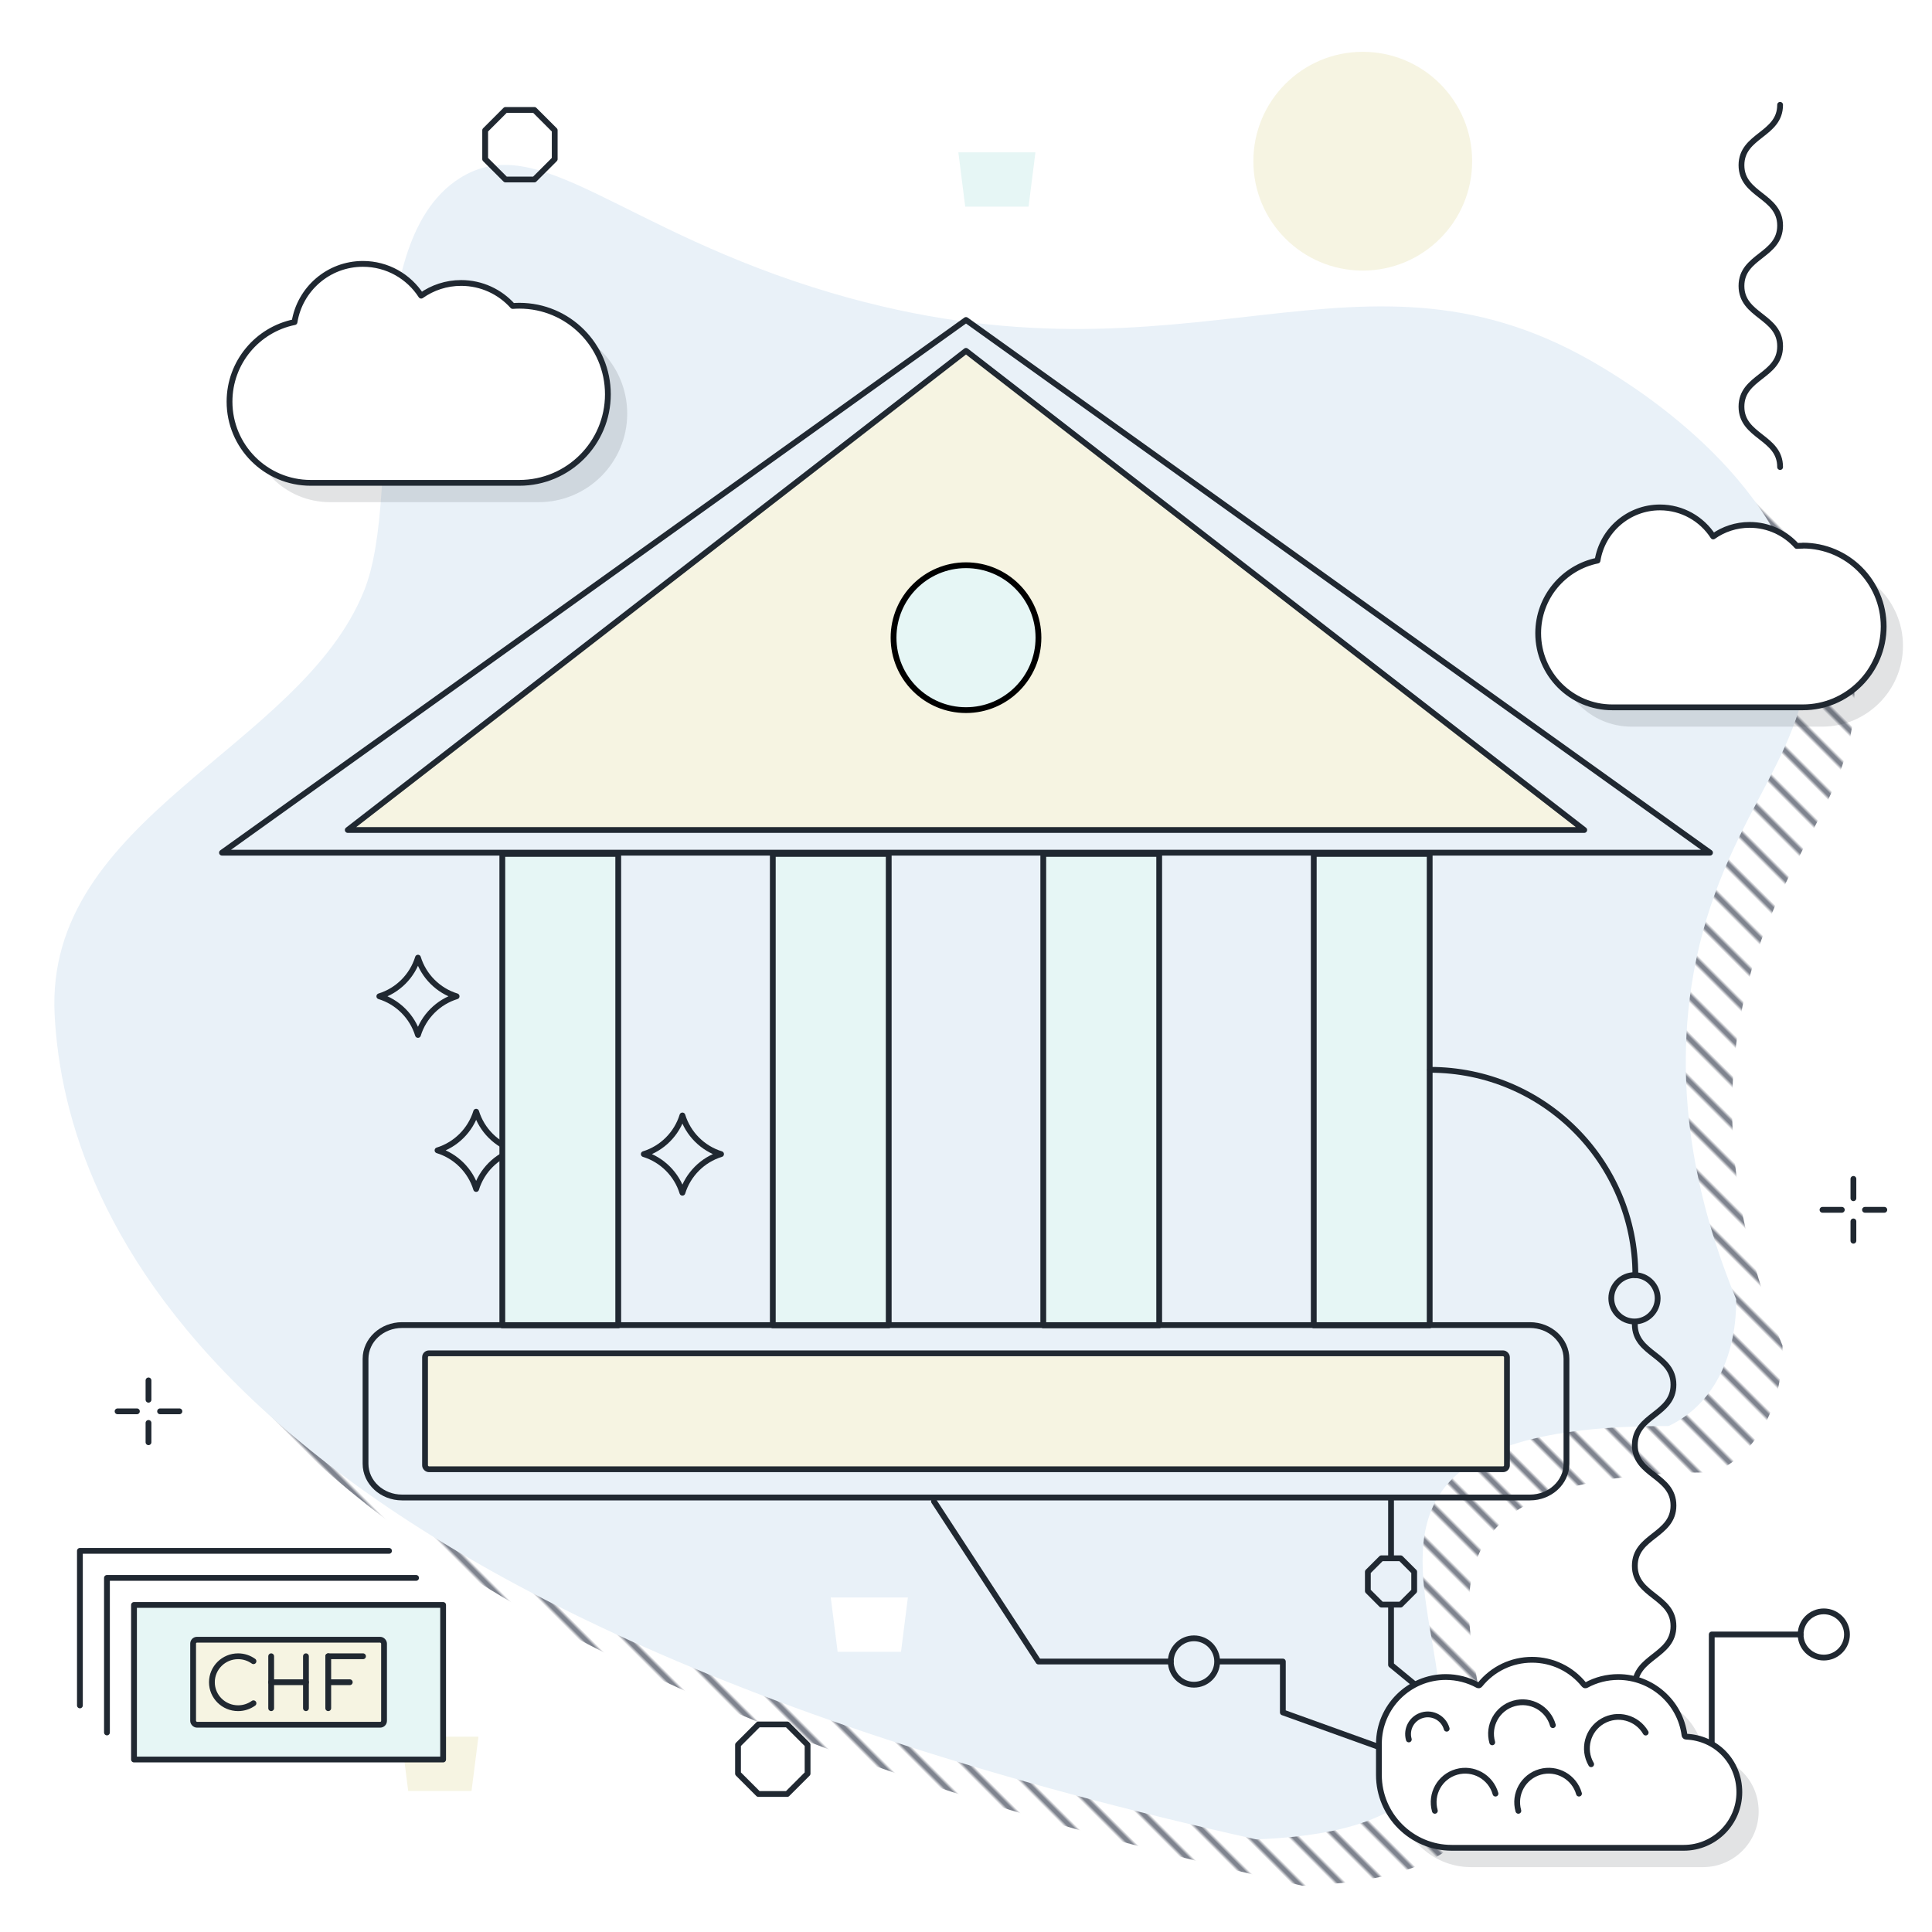
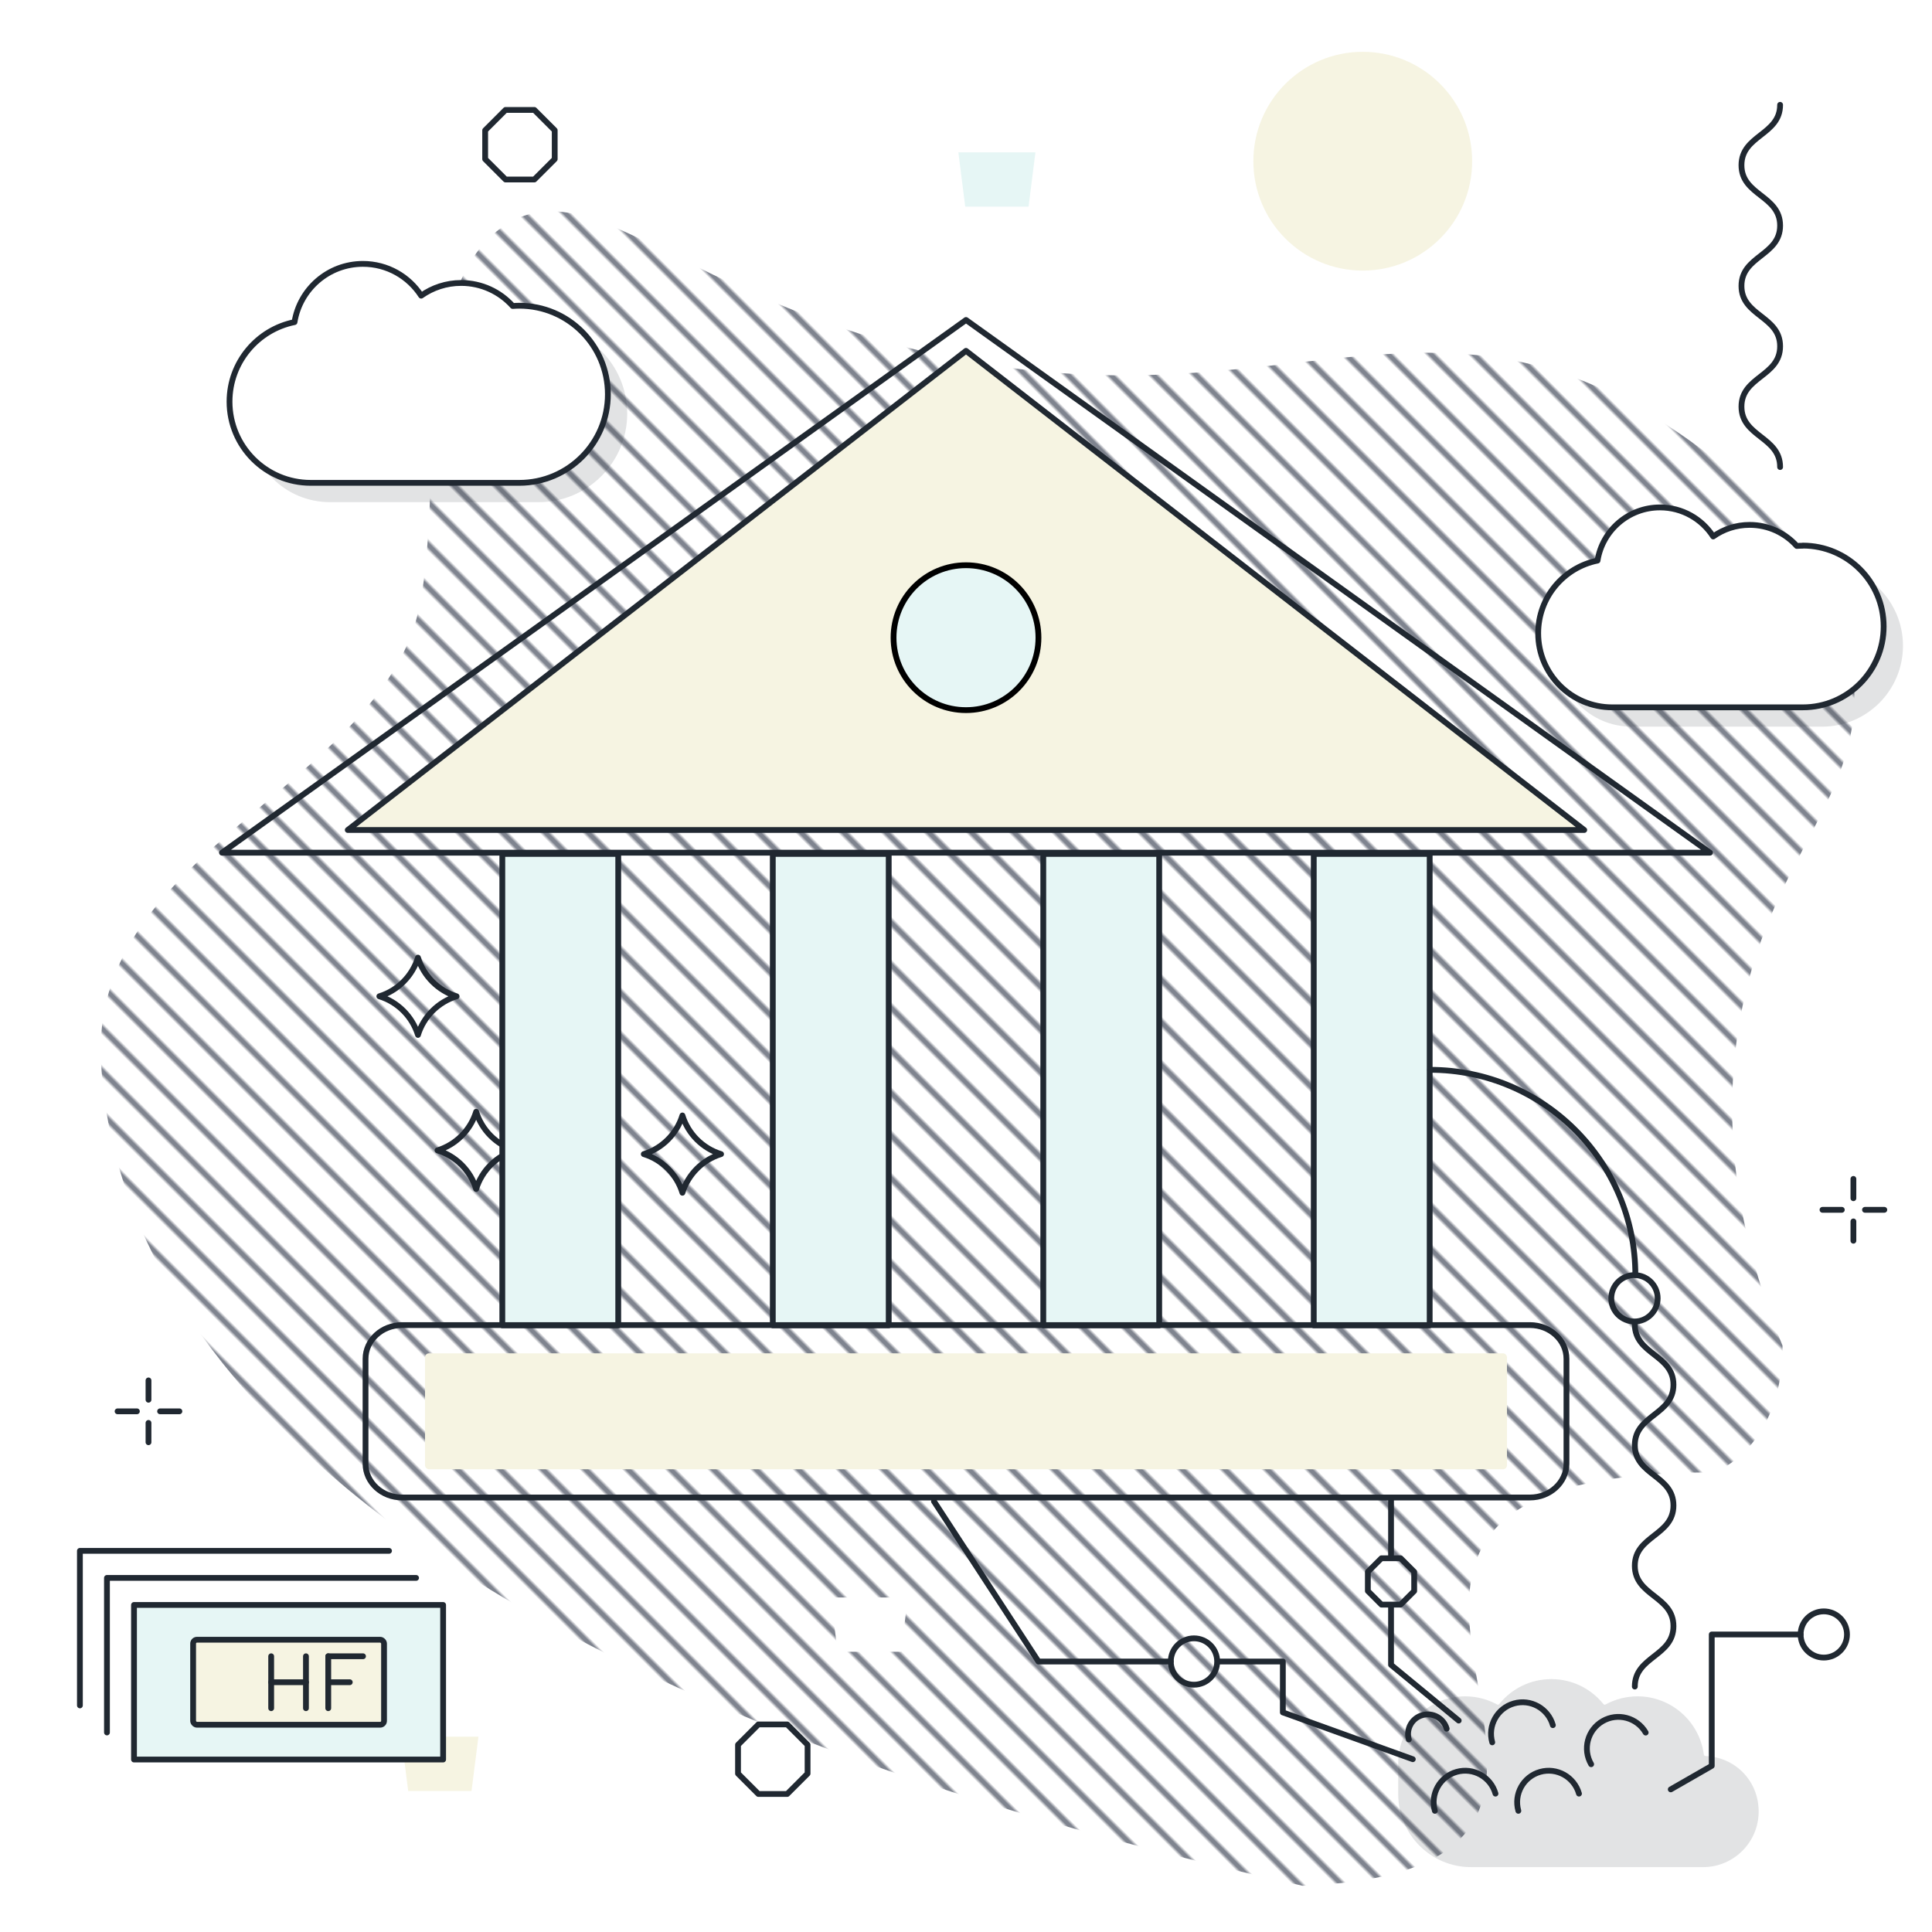
<svg xmlns="http://www.w3.org/2000/svg" xmlns:xlink="http://www.w3.org/1999/xlink" id="bn" viewBox="0 0 500 500">
  <defs>
    <symbol id="a" viewBox="0 0 19.5 19.5">
      <path d="M6.02,18.75h7.46l5.27-5.27v-7.46L13.48.75h-7.46L.75,6.02v7.46l5.27,5.27h0Z" fill="none" stroke="#202831" stroke-linecap="round" stroke-linejoin="round" stroke-width="1.5" />
    </symbol>
    <symbol id="b" viewBox="0 0 13.5 13.5">
      <path d="M4.26,12.75h4.97l3.51-3.51v-4.97l-3.51-3.51h-4.97L.75,4.26v4.97l3.51,3.51h0Z" fill="none" stroke="#202831" stroke-linecap="round" stroke-linejoin="round" stroke-width="1.5" />
    </symbol>
    <symbol id="c" viewBox="0 0 386.6 306.24">
      <rect x="73.3" y="138.94" width="30" height="122" fill="#e6f6f5" stroke="#202831" stroke-linecap="round" stroke-linejoin="round" stroke-width="1.5" />
      <rect x="143.3" y="138.94" width="30" height="122" fill="#e6f6f5" stroke="#202831" stroke-linecap="round" stroke-linejoin="round" stroke-width="1.5" />
      <rect x="213.3" y="138.94" width="30" height="122" fill="#e6f6f5" stroke="#202831" stroke-linecap="round" stroke-linejoin="round" stroke-width="1.5" />
      <rect x="283.3" y="138.94" width="30" height="122" fill="#e6f6f5" stroke="#202831" stroke-linecap="round" stroke-linejoin="round" stroke-width="1.5" />
      <rect x="53.3" y="268.18" width="280" height="30" rx="1" ry="1" fill="#f6f4e2" />
-       <rect x="53.3" y="268.18" width="280" height="30" rx="1" ry="1" fill="none" stroke="#202831" stroke-linecap="round" stroke-linejoin="round" stroke-width="1.5" />
      <path d="M47.35,305.49c-5.21,0-9.45-3.92-9.45-8.73v-27.16c0-4.81,4.24-8.73,9.45-8.73h291.9c5.21,0,9.45,3.92,9.45,8.73v27.16c0,4.81-4.24,8.73-9.45,8.73H47.35Z" fill="none" stroke="#202831" stroke-linecap="round" stroke-linejoin="round" stroke-width="1.5" />
      <polygon points="33.3 132.74 353.3 132.74 193.3 8.74 33.3 132.74" fill="#f6f4e2" />
      <polygon points="33.3 132.74 353.3 132.74 193.3 8.74 33.3 132.74" fill="none" stroke="#202831" stroke-linecap="round" stroke-linejoin="round" stroke-width="1.5" />
      <polygon points=".75 138.61 193.3 .75 385.85 138.61 .75 138.61" fill="none" stroke="#202831" stroke-linecap="round" stroke-linejoin="round" stroke-width="1.5" />
      <circle cx="193.3" cy="82.97" r="18.75" fill="#e6f6f5" stroke="#000" stroke-miterlimit="10" stroke-width="1.5" />
    </symbol>
    <symbol id="d" viewBox="0 0 17.5 17.5">
      <path d="M8.75,5.75V.75M8.75,16.75v-5M5.75,8.75H.75M16.75,8.75h-5" fill="none" stroke="#202831" stroke-linecap="round" stroke-linejoin="round" stroke-width="1.5" />
    </symbol>
    <symbol id="e" viewBox="0 0 95.5 55.5">
      <rect x="14.75" y="14.75" width="80" height="40" fill="#e6f6f5" stroke="#202831" stroke-linecap="round" stroke-linejoin="round" stroke-width="1.5" />
      <rect x="30.05" y="23.75" width="49.41" height="22" rx="1" ry="1" fill="#f6f4e2" stroke="#202831" stroke-linecap="round" stroke-linejoin="round" stroke-width="1.5" />
-       <path d="M45.67,29.31c-1.12-.8-2.49-1.28-3.98-1.28-3.74,0-6.78,3.01-6.78,6.72s3.03,6.72,6.78,6.72c1.49,0,2.86-.48,3.98-1.28" fill="none" stroke="#202831" stroke-linecap="round" stroke-linejoin="round" stroke-width="1.5" />
      <line x1="59.25" y1="41.47" x2="59.25" y2="28.03" fill="none" stroke="#202831" stroke-linecap="round" stroke-linejoin="round" stroke-width="1.5" />
      <line x1="65.02" y1="41.47" x2="65.02" y2="28.03" fill="none" stroke="#202831" stroke-linecap="round" stroke-linejoin="round" stroke-width="1.5" />
      <line x1="50.25" y1="41.47" x2="50.25" y2="28.03" fill="none" stroke="#202831" stroke-linecap="round" stroke-linejoin="round" stroke-width="1.5" />
      <line x1="50.25" y1="34.75" x2="59.25" y2="34.75" fill="none" stroke="#202831" stroke-linecap="round" stroke-linejoin="round" stroke-width="1.5" />
      <line x1="65.02" y1="28.03" x2="74.02" y2="28.03" fill="none" stroke="#202831" stroke-linecap="round" stroke-linejoin="round" stroke-width="1.5" />
      <line x1="65.02" y1="34.75" x2="70.59" y2="34.75" fill="none" stroke="#202831" stroke-linecap="round" stroke-linejoin="round" stroke-width="1.5" />
      <polyline points="7.75 47.75 7.75 7.75 87.75 7.75" fill="none" stroke="#202831" stroke-linecap="round" stroke-linejoin="round" stroke-width="1.5" />
      <polyline points=".75 40.75 .75 .75 80.75 .75" fill="none" stroke="#202831" stroke-linecap="round" stroke-linejoin="round" stroke-width="1.5" />
    </symbol>
    <symbol id="f" viewBox="0 0 95.24 11.5">
      <path d="M.75.75c7.81,0,7.81,10,15.62,10S24.18.75,32,.75c7.81,0,7.81,10,15.62,10S55.43.75,63.24.75s7.81,10,15.62,10S86.68.75,94.49.75" fill="none" stroke="#202831" stroke-linecap="round" stroke-linejoin="round" stroke-width="1.5" />
    </symbol>
    <pattern id="bq" x="0" y="0" width="10" height="14" patternTransform="translate(-3367.67 -10325.55) rotate(-45) scale(.78)" patternUnits="userSpaceOnUse" viewBox="0 0 10 14">
      <rect width="10" height="14" fill="none" />
      <line x1="5" y1="0" x2="5" y2="14" fill="none" stroke="#000a1f" stroke-miterlimit="10" />
    </pattern>
  </defs>
  <g id="bp">
    <path d="M461.32,348.26c-8.41-20.47-17.78-52.38-10.33-87.98,8.32-39.77,31.46-54.67,28.69-84.91-3.48-38.1-44.65-63.2-52.64-68.07-63.15-38.49-105.86,8.24-199.94-19.51-54.67-16.13-75.75-42.63-96.17-29.64-27.16,17.29-14.17,80.42-24.69,106.69-16.47,41.14-82.8,58.5-80.1,109.86,2.7,51.36,41.54,153.47,310.95,213.33,112.97-4.33-28.95-107.26,106.75-106.97,12.64-6.05,17.61-19.62,17.47-32.81Z" fill="url(#bq)" />
-     <path d="M449.32,336.26c-8.41-20.47-17.78-52.38-10.33-87.98,8.32-39.77,31.46-54.67,28.69-84.91-3.48-38.1-44.65-63.2-52.64-68.07-63.15-38.49-105.86,8.24-199.94-19.51-54.67-16.13-75.75-42.63-96.17-29.64-27.16,17.29-14.17,80.42-24.69,106.69-16.47,41.14-82.8,58.5-80.1,109.86,2.7,51.36,41.54,153.47,310.95,213.33,112.97-4.33-28.95-107.26,106.75-106.97,12.64-6.05,17.61-19.62,17.47-32.81Z" fill="#e9f1f8" />
    <polygon points="122.03 463.5 105.64 463.5 103.86 449.45 123.82 449.45 122.03 463.5 122.03 463.5" fill="#f6f4e2" />
    <polygon points="233.18 427.48 216.78 427.48 215 413.42 234.96 413.42 233.18 427.48 233.18 427.48" fill="#fff" />
    <use width="17.5" height="17.5" transform="translate(29.68 356.5)" xlink:href="#d" />
    <use width="19.5" height="19.5" transform="translate(190.25 445.53)" xlink:href="#a" />
    <use width="19.5" height="19.5" transform="translate(124.81 27.7)" xlink:href="#a" />
    <use width="17.5" height="17.5" transform="translate(470.91 304.35)" xlink:href="#d" />
    <path d="M471.55,146.23c-.52,0-1.04.03-1.55.06-3-3.34-7.35-5.45-12.19-5.45-3.52,0-6.78,1.11-9.44,3-2.91-4.52-7.99-7.52-13.77-7.52-8.15,0-14.91,5.96-16.16,13.76-8.76,1.77-15.36,9.52-15.36,18.8,0,10.59,8.59,19.18,19.18,19.18h49.3c11.56,0,20.93-9.37,20.93-20.93s-9.37-20.93-20.93-20.93Z" fill="#202831" opacity=".13" />
    <path d="M466.55,141.23c-.52,0-1.04.03-1.55.06-3-3.34-7.35-5.45-12.19-5.45-3.52,0-6.78,1.11-9.44,3-2.91-4.52-7.99-7.52-13.77-7.52-8.15,0-14.91,5.96-16.16,13.76-8.76,1.77-15.36,9.52-15.36,18.8,0,10.59,8.59,19.18,19.18,19.18h49.3c11.56,0,20.93-9.37,20.93-20.93s-9.37-20.93-20.93-20.93Z" fill="#fff" />
    <path d="M466.55,141.23c-.52,0-1.04.03-1.55.06-3-3.34-7.35-5.45-12.19-5.45-3.52,0-6.78,1.11-9.44,3-2.91-4.52-7.99-7.52-13.77-7.52-8.15,0-14.91,5.96-16.16,13.76-8.76,1.77-15.36,9.52-15.36,18.8,0,10.59,8.59,19.18,19.18,19.18h49.3c11.56,0,20.93-9.37,20.93-20.93s-9.37-20.93-20.93-20.93Z" fill="none" stroke="#202831" stroke-linecap="round" stroke-linejoin="round" stroke-width="1.5" />
    <circle cx="352.68" cy="41.72" r="28.31" fill="#f6f4e2" />
    <polygon points="266.19 53.48 249.8 53.48 248.02 39.42 267.97 39.42 266.19 53.48 266.19 53.48" fill="#e6f6f5" />
    <path d="M166.61,298.68c4.76-1.46,8.54-5.24,10-10,1.46,4.76,5.24,8.54,10,10-4.76,1.46-8.54,5.24-10,10-1.46-4.76-5.24-8.54-10-10h0Z" fill="none" stroke="#202831" stroke-linecap="round" stroke-linejoin="round" stroke-width="1.5" />
    <path d="M113.23,297.71c4.76-1.46,8.54-5.24,10-10,1.46,4.76,5.24,8.54,10,10-4.76,1.46-8.54,5.24-10,10-1.46-4.76-5.24-8.54-10-10h0Z" fill="none" stroke="#202831" stroke-linecap="round" stroke-linejoin="round" stroke-width="1.5" />
    <path d="M98.17,257.84c4.76-1.46,8.54-5.24,10-10,1.46,4.76,5.24,8.54,10,10-4.76,1.46-8.54,5.24-10,10-1.46-4.76-5.24-8.54-10-10h0Z" fill="none" stroke="#202831" stroke-linecap="round" stroke-linejoin="round" stroke-width="1.5" />
    <path d="M139.39,84.12c-.57,0-1.14.03-1.7.07-3.28-3.66-8.05-5.96-13.35-5.96-3.85,0-7.42,1.22-10.34,3.29-3.19-4.95-8.75-8.23-15.08-8.23-8.93,0-16.33,6.53-17.7,15.07-9.6,1.94-16.82,10.42-16.82,20.59,0,11.6,9.4,21.01,21.01,21.01h53.99c12.66,0,22.92-10.26,22.92-22.92s-10.26-22.92-22.92-22.92Z" fill="#202831" opacity=".13" />
    <path d="M134.39,79.12c-.57,0-1.14.03-1.7.07-3.28-3.66-8.05-5.96-13.35-5.96-3.85,0-7.42,1.22-10.34,3.29-3.19-4.95-8.75-8.23-15.08-8.23-8.93,0-16.33,6.53-17.7,15.07-9.6,1.94-16.82,10.42-16.82,20.59,0,11.6,9.4,21.01,21.01,21.01h53.99c12.66,0,22.92-10.26,22.92-22.92s-10.26-22.92-22.92-22.92Z" fill="#fff" />
    <path d="M134.39,79.12c-.57,0-1.14.03-1.7.07-3.28-3.66-8.05-5.96-13.35-5.96-3.85,0-7.42,1.22-10.34,3.29-3.19-4.95-8.75-8.23-15.08-8.23-8.93,0-16.33,6.53-17.7,15.07-9.6,1.94-16.82,10.42-16.82,20.59,0,11.6,9.4,21.01,21.01,21.01h53.99c12.66,0,22.92-10.26,22.92-22.92s-10.26-22.92-22.92-22.92Z" fill="none" stroke="#202831" stroke-linecap="round" stroke-linejoin="round" stroke-width="1.5" />
    <use width="95.24" height="11.5" transform="translate(461.44 26.38) rotate(90)" xlink:href="#f" />
    <use width="95.5" height="55.5" transform="translate(19.93 400.61)" xlink:href="#e" />
    <use width="386.6" height="306.24" transform="translate(56.7 82.06)" xlink:href="#c" />
    <use width="95.24" height="11.5" transform="translate(422.34 341.99) rotate(90) scale(1 -1)" xlink:href="#f" />
    <polyline points="432.39 463.09 443 457 443 423 466 423" fill="none" stroke="#202831" stroke-linecap="round" stroke-linejoin="round" stroke-width="1.5" />
    <polyline points="360 415.57 360 430.86 377.51 445.28" fill="none" stroke="#202831" stroke-linecap="round" stroke-linejoin="round" stroke-width="1.5" />
    <polyline points="315.18 430 332 430 332 443.17 365.63 455.28" fill="none" stroke="#202831" stroke-linecap="round" stroke-linejoin="round" stroke-width="1.5" />
    <path d="M315,430c0-3.31-2.69-6-6-6s-6,2.69-6,6,2.69,6,6,6,6-2.69,6-6Z" fill="none" stroke="#202831" stroke-linecap="round" stroke-linejoin="round" stroke-width="1.5" />
    <path d="M478,423c0-3.3-2.69-5.98-6-5.98s-6,2.68-6,5.98,2.69,5.98,6,5.98,6-2.68,6-5.98Z" fill="none" stroke="#202831" stroke-linecap="round" stroke-linejoin="round" stroke-width="1.5" />
    <path d="M429,336c0-3.31-2.69-6-6-6s-6,2.69-6,6,2.69,6,6,6,6-2.69,6-6Z" fill="none" stroke="#202831" stroke-linecap="round" stroke-linejoin="round" stroke-width="1.5" />
    <g opacity=".13">
      <path d="M379.17,439.01c-9.54,0-17.31,7.76-17.31,17.31v8.04c0,10.39,8.45,18.85,18.84,18.85h60.06c7.93,0,14.38-6.45,14.38-14.39s-6.05-14.05-13.77-14.37c-.21,0-.39-.17-.42-.38-1.12-8.59-8.49-15.06-17.16-15.06-2.89,0-5.76.73-8.28,2.11-.19.1-.42.06-.55-.11-3.31-4.11-8.22-6.46-13.48-6.46s-10.17,2.35-13.48,6.46c-.13.17-.37.21-.55.11-2.52-1.38-5.39-2.11-8.28-2.11h0Z" fill="#202831" />
    </g>
-     <path d="M374.17,434.01c-9.54,0-17.31,7.76-17.31,17.31v8.04c0,10.39,8.45,18.85,18.84,18.85h60.06c7.93,0,14.38-6.45,14.38-14.39s-6.05-14.05-13.77-14.37c-.21,0-.39-.17-.42-.38-1.12-8.59-8.49-15.06-17.16-15.06-2.89,0-5.76.73-8.28,2.11-.19.1-.42.06-.55-.11-3.31-4.11-8.22-6.46-13.48-6.46s-10.17,2.35-13.48,6.46c-.13.17-.37.21-.55.11-2.52-1.38-5.39-2.11-8.28-2.11h0Z" fill="#fff" />
-     <path d="M374.17,434.01c-9.54,0-17.31,7.76-17.31,17.31v8.04c0,10.39,8.45,18.85,18.84,18.85h60.06c7.93,0,14.38-6.45,14.38-14.39s-6.05-14.05-13.77-14.37c-.21,0-.39-.17-.42-.38-1.12-8.59-8.49-15.06-17.16-15.06-2.89,0-5.76.73-8.28,2.11-.19.1-.42.06-.55-.11-3.31-4.11-8.22-6.46-13.48-6.46s-10.17,2.35-13.48,6.46c-.13.17-.37.21-.55.11-2.52-1.38-5.39-2.11-8.28-2.11h0Z" fill="none" stroke="#202831" stroke-linecap="round" stroke-linejoin="round" stroke-width="1.5" />
    <polyline points="241.71 388.55 268.75 430 303 430" fill="none" stroke="#202831" stroke-linecap="round" stroke-linejoin="round" stroke-width="1.5" />
    <path d="M370.1,276.87c29.34,0,53.13,23.79,53.13,53.13" fill="none" stroke="#202831" stroke-linecap="round" stroke-linejoin="round" stroke-width="1.5" />
    <line x1="360" y1="402.98" x2="360" y2="387.77" fill="none" stroke="#202831" stroke-linecap="round" stroke-linejoin="round" stroke-width="1.5" />
    <use width="13.5" height="13.5" transform="translate(353.25 402.52)" xlink:href="#b" />
    <path d="M392.95,468.64c-1.23-4.33,1.29-8.84,5.62-10.07,4.33-1.23,8.84,1.29,10.07,5.62M387.03,464.19c-1.23-4.33-5.74-6.85-10.07-5.62-4.33,1.23-6.85,5.74-5.62,10.07M401.88,446.47c-1.23-4.33-5.74-6.85-10.07-5.62-4.33,1.23-6.85,5.74-5.62,10.07M374.4,447.39c-.77-2.71-3.58-4.28-6.29-3.51s-4.28,3.58-3.51,6.29M425.9,448.39c-2.26-3.89-7.25-5.22-11.15-2.96-3.89,2.26-5.22,7.25-2.96,11.15" fill="none" stroke="#202831" stroke-linecap="round" stroke-linejoin="round" stroke-width="1.5" />
  </g>
</svg>